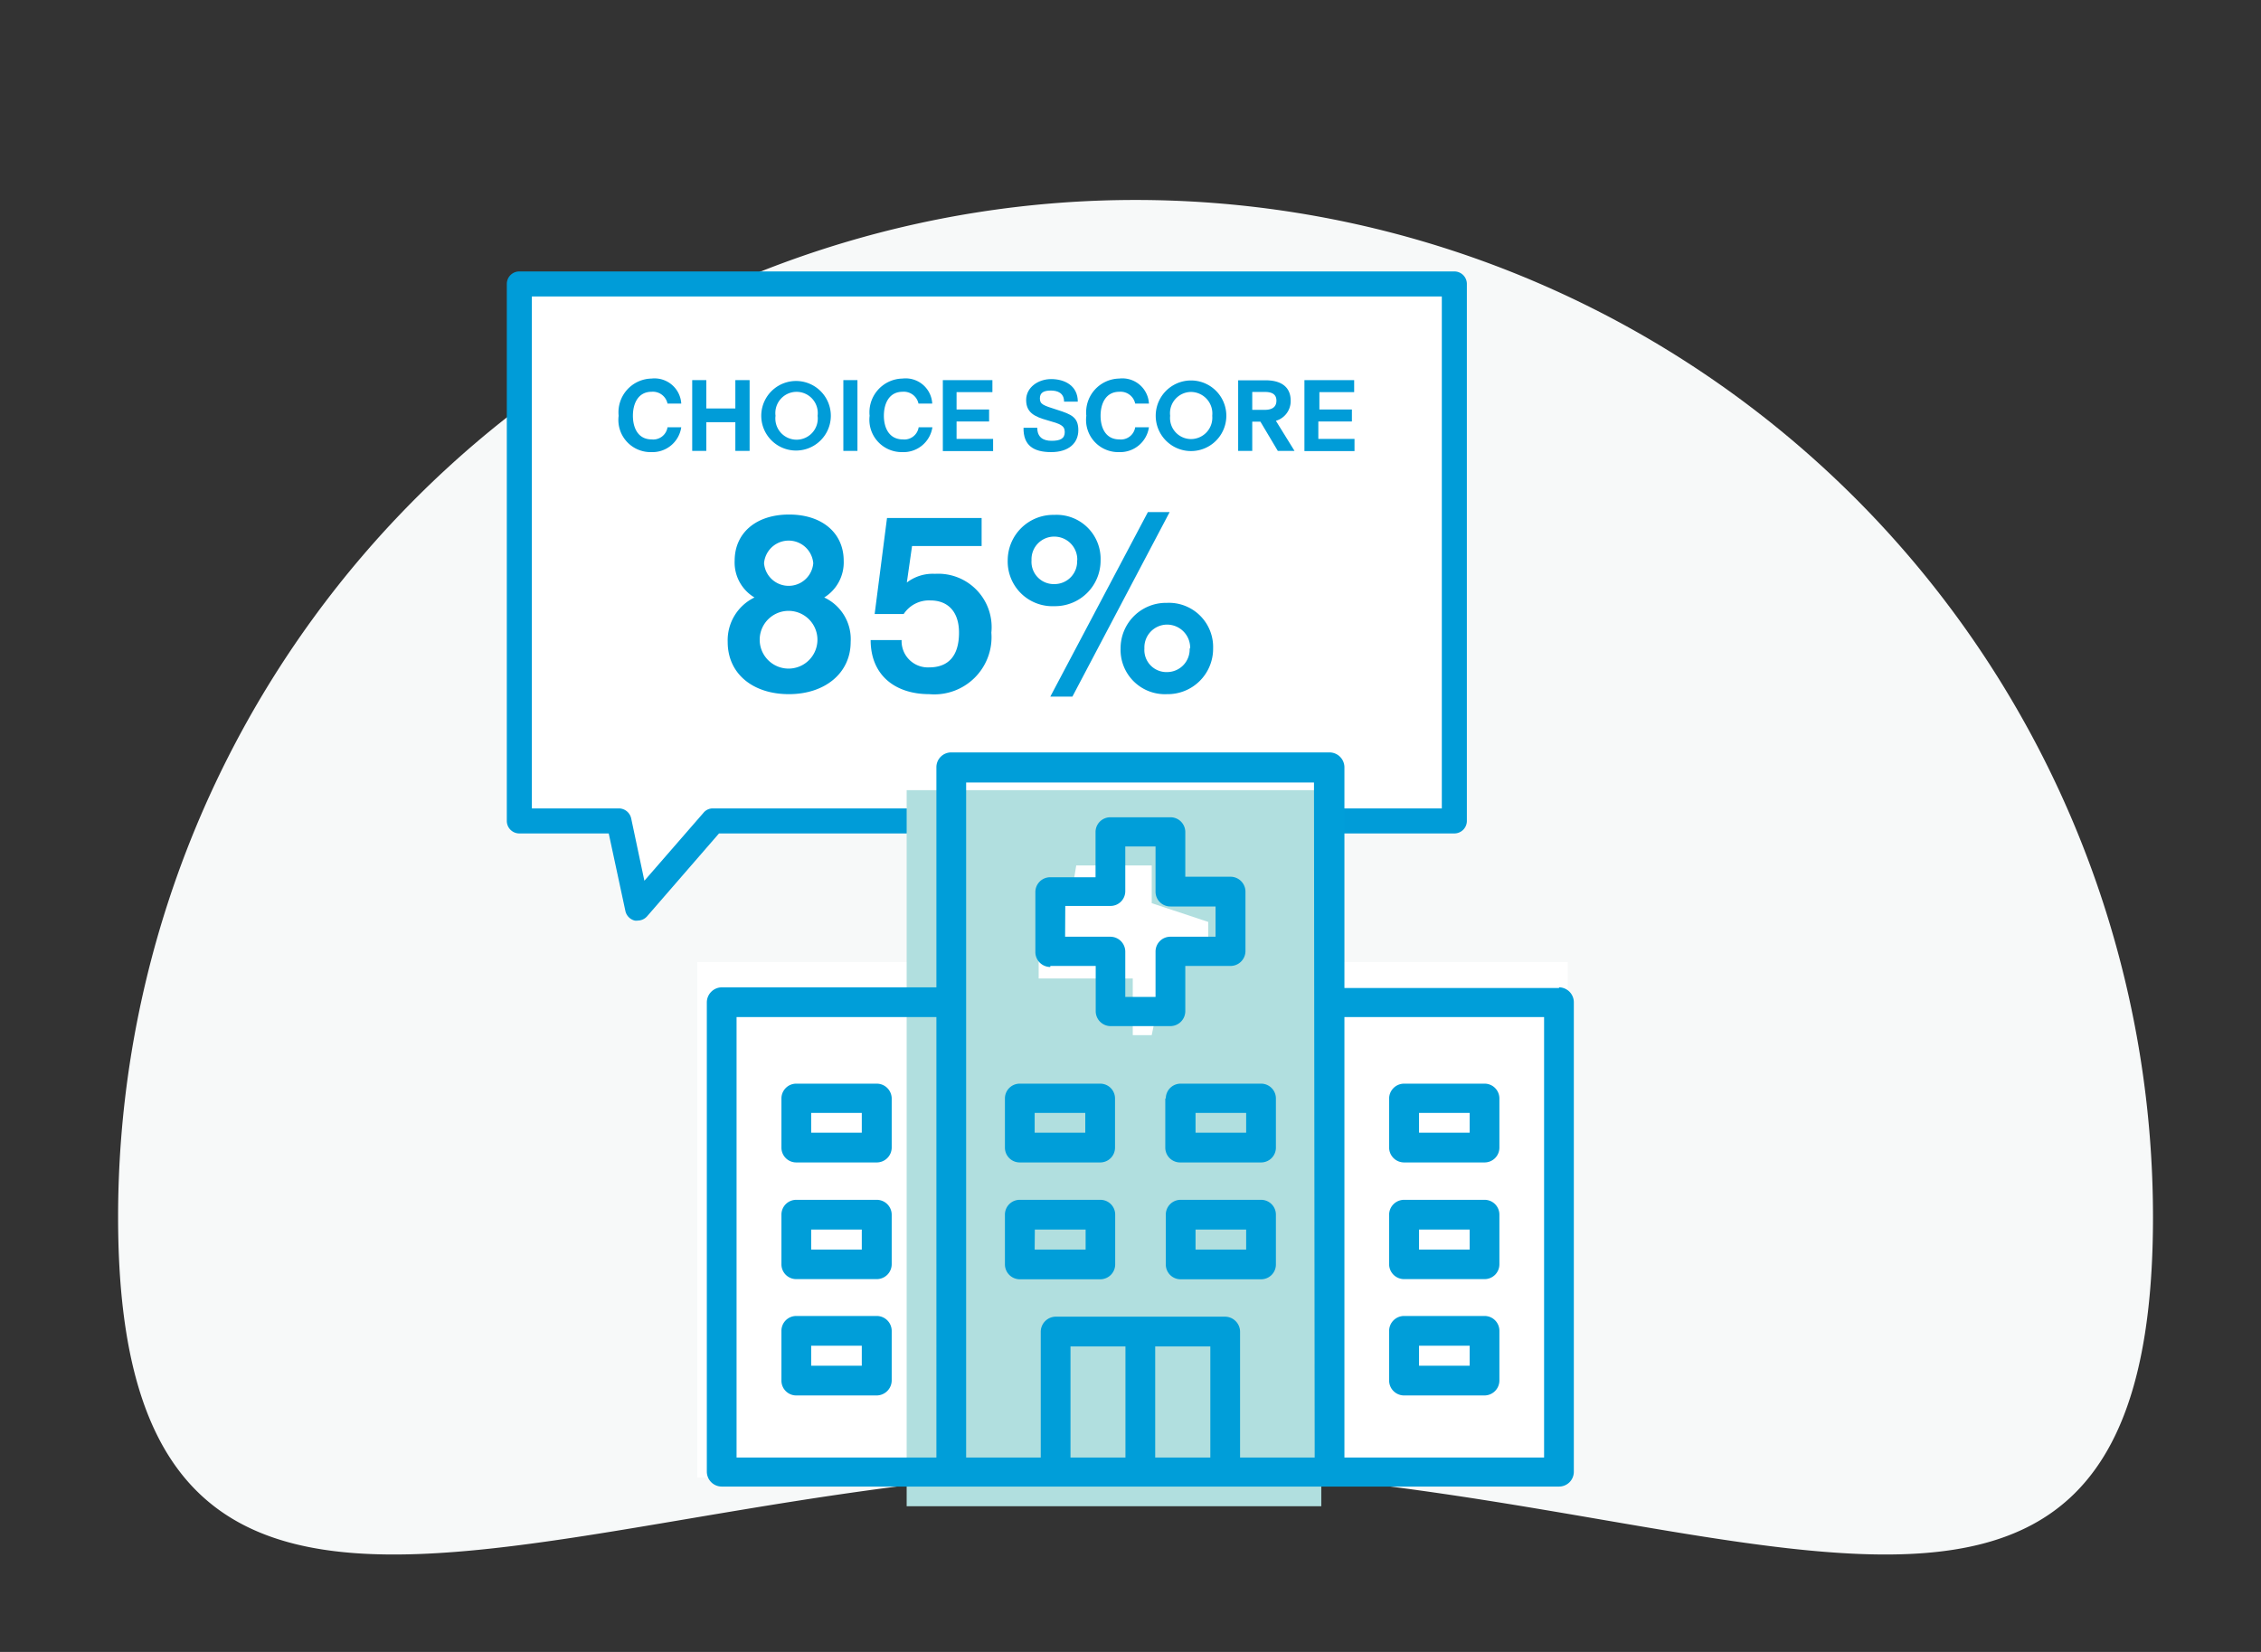
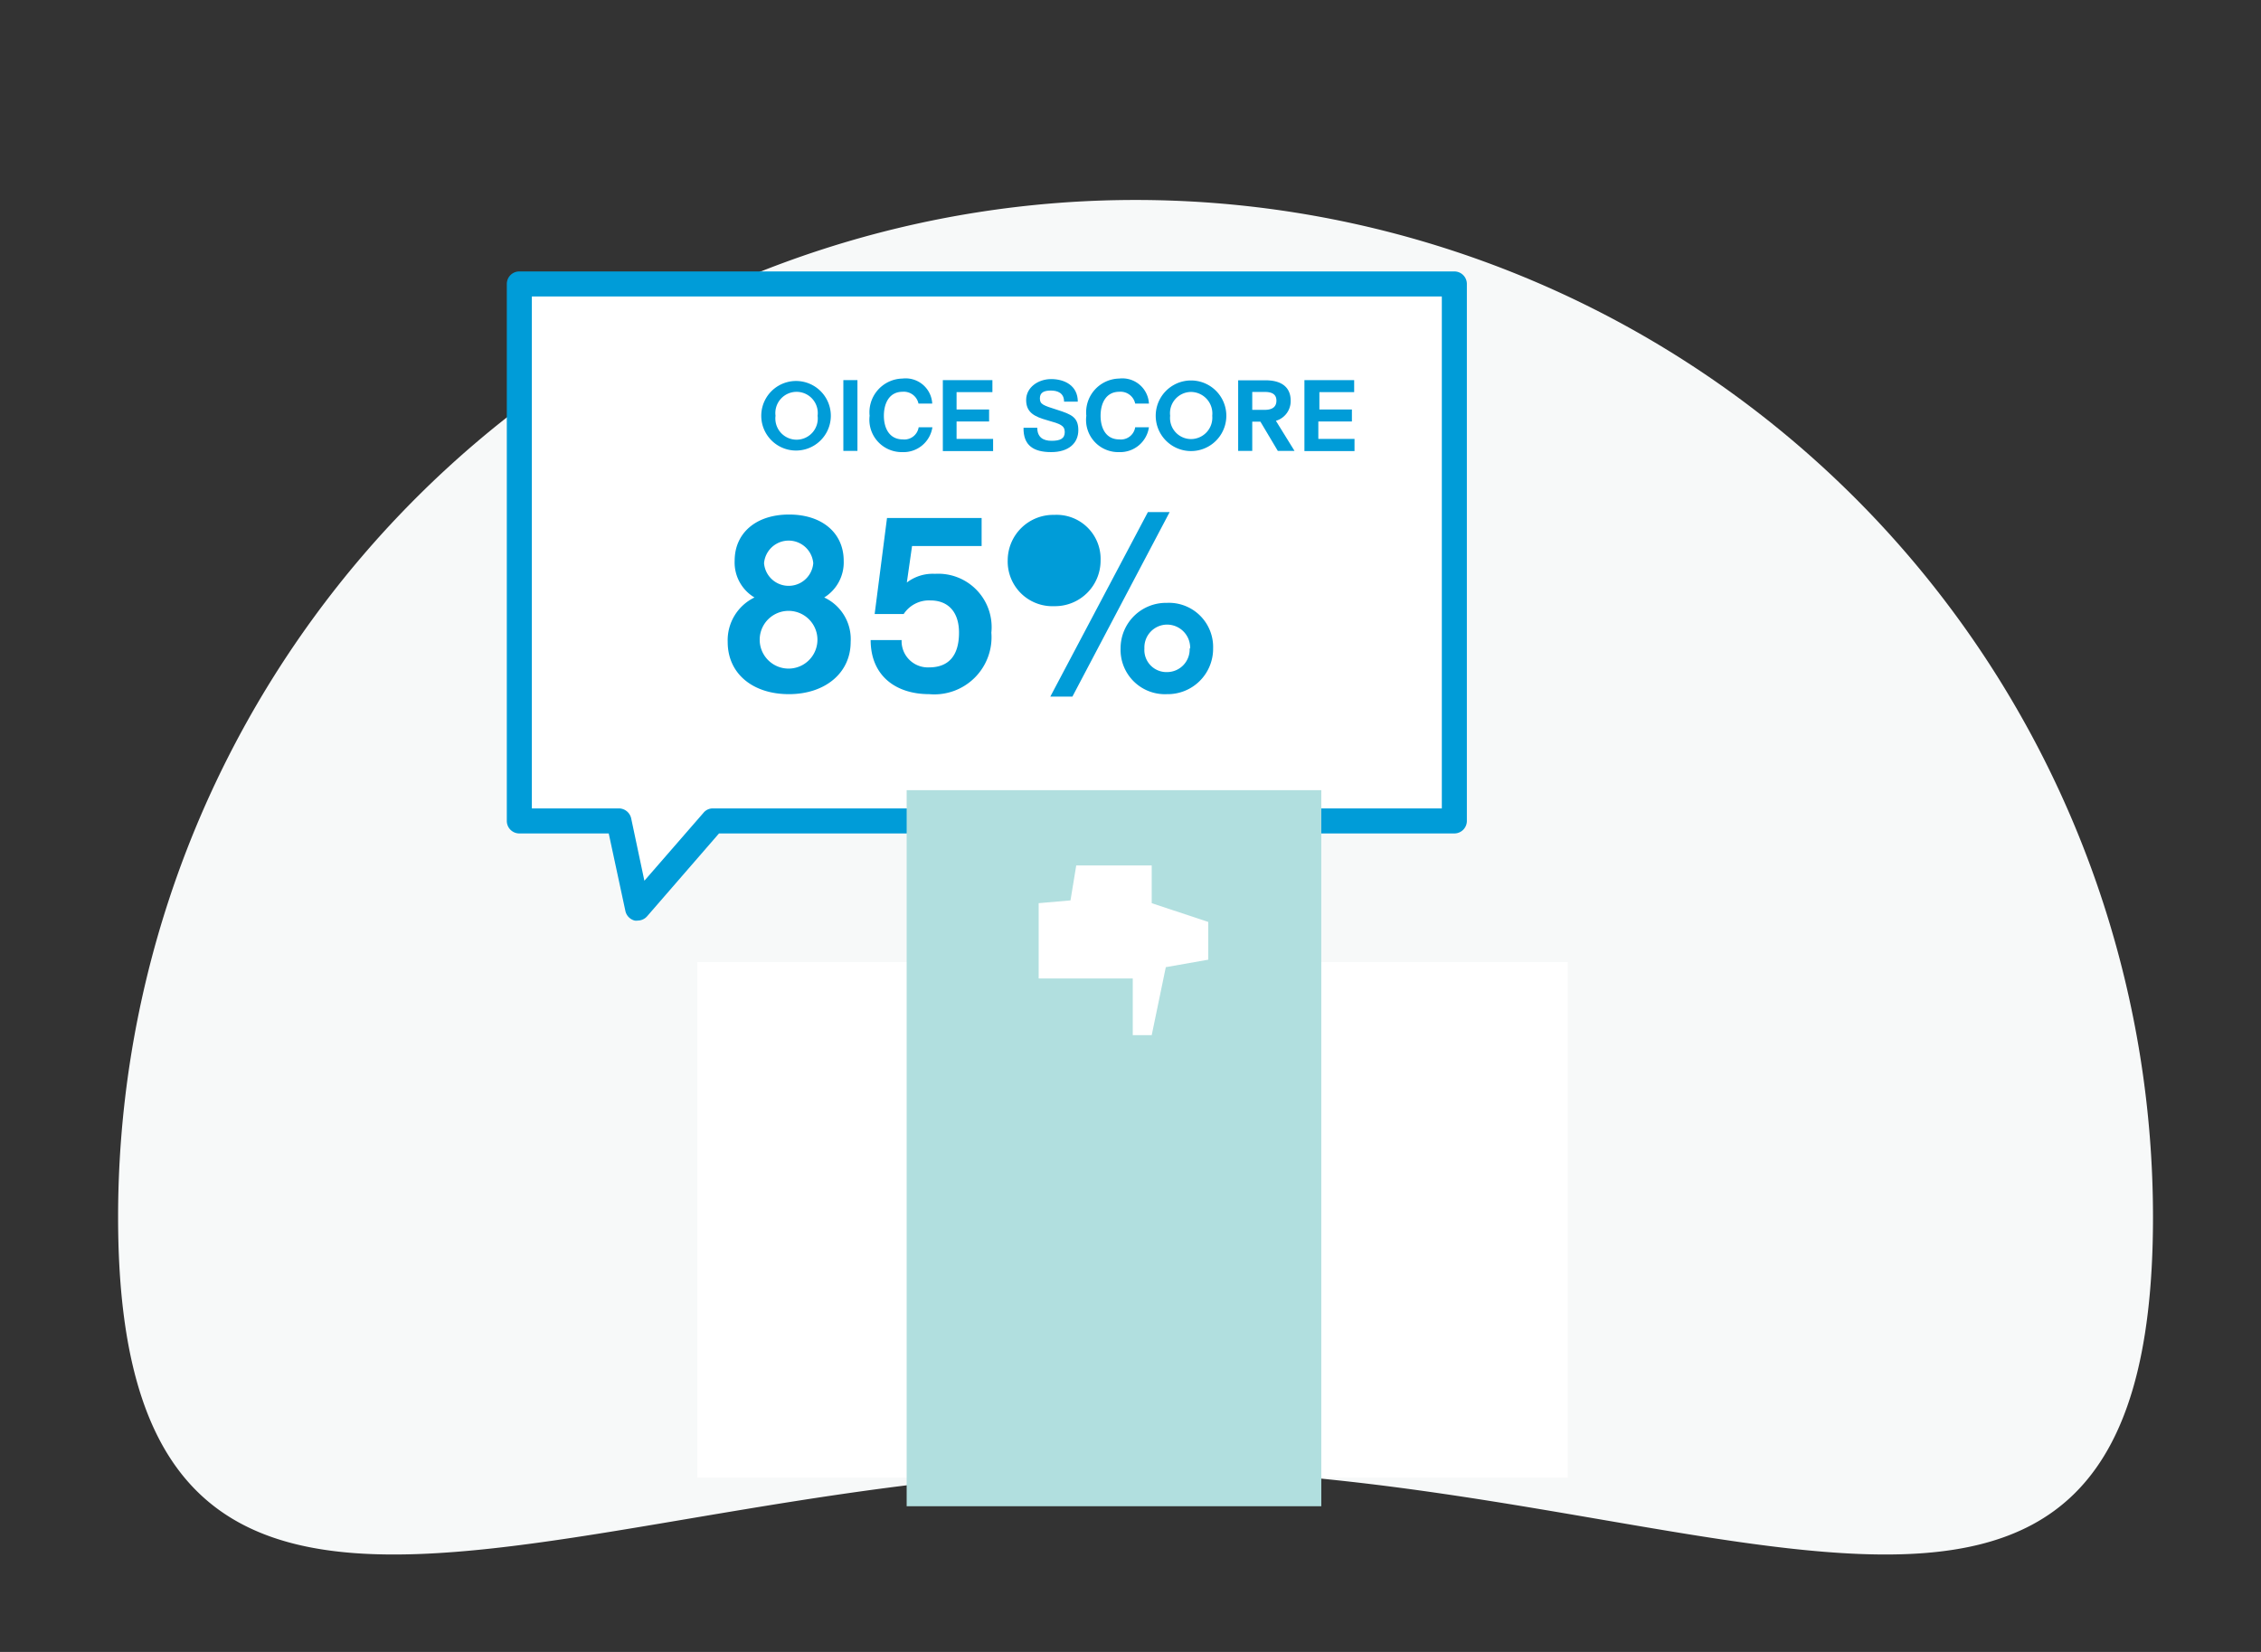
<svg xmlns="http://www.w3.org/2000/svg" id="Layer_1" data-name="Layer 1" viewBox="0 0 130 95">
  <rect x="0" y="0" width="130" height="95" fill="#333333" stroke="none" />
  <defs>
    <style>.cls-1{fill:none;}.cls-2{fill:#f7f9f9;}.cls-3{fill:#fff;}.cls-4{fill:#009cd8;}.cls-5{clip-path:url(#clip-path);}.cls-6{fill:#b1dfdf;}.cls-7{fill:#009ed9;}</style>
    <clipPath id="clip-path">
      <rect class="cls-1" x="40.64" y="43.27" width="49.85" height="43.35" />
    </clipPath>
  </defs>
  <path class="cls-2" d="M123.79,70c0,32.31-25.69,14.5-58,14.5s-59,17.81-59-14.5a58.5,58.5,0,0,1,117,0Z" />
  <polygon class="cls-3" points="29.86 16.33 83.62 16.33 83.62 47.21 41.01 47.21 36.67 52.22 35.6 47.21 29.86 47.21 29.86 16.33" />
  <path class="cls-4" d="M36.67,52.94a.57.57,0,0,1-.18,0,.73.73,0,0,1-.53-.54L35,47.93H29.86a.72.72,0,0,1-.72-.72V16.33a.72.72,0,0,1,.72-.72H83.62a.72.72,0,0,1,.72.72V47.21a.72.72,0,0,1-.72.72H41.34l-4.13,4.76A.72.72,0,0,1,36.67,52.94Zm-6.09-6.45h5a.73.73,0,0,1,.71.57l.76,3.59,3.4-3.91a.69.69,0,0,1,.54-.25H82.9V17.05H30.58Z" />
-   <path class="cls-4" d="M35.57,23.91a1.94,1.94,0,0,1,1.89-2.14,1.54,1.54,0,0,1,1.71,1.44h-.79a.86.86,0,0,0-.91-.68c-.79,0-1.08.69-1.08,1.38s.29,1.36,1.08,1.36a.83.83,0,0,0,.91-.7h.79A1.67,1.67,0,0,1,37.46,26,1.85,1.85,0,0,1,35.57,23.91Z" />
-   <path class="cls-4" d="M39.8,21.86h.81v1.63h1.67V21.86h.82v4.07h-.82V24.28H40.61v1.65H39.8Z" />
  <path class="cls-4" d="M43.77,23.91a2,2,0,1,1,4,0,2,2,0,1,1-4,0Zm3.24,0a1.22,1.22,0,1,0-2.42,0,1.22,1.22,0,1,0,2.42,0Z" />
  <path class="cls-4" d="M48.49,21.86h.81v4.07h-.81Z" />
  <path class="cls-4" d="M50,23.91a1.94,1.94,0,0,1,1.89-2.14,1.53,1.53,0,0,1,1.71,1.44h-.79a.86.86,0,0,0-.91-.68c-.79,0-1.08.69-1.08,1.38s.3,1.36,1.09,1.36a.83.83,0,0,0,.91-.7h.79A1.68,1.68,0,0,1,51.87,26,1.86,1.86,0,0,1,50,23.91Z" />
  <path class="cls-4" d="M54.21,21.86h2.85v.69H55v1h1.87v.69H55v1H57.1v.7H54.21Z" />
  <path class="cls-4" d="M58.85,24.6h.79c0,.54.33.75.82.75s.76-.12.76-.5-.25-.47-1-.68S59,23.72,59,23s.69-1.2,1.44-1.2,1.53.36,1.53,1.3h-.79c0-.5-.37-.64-.76-.64s-.63.11-.63.45.18.4,1,.66S62,24,62,24.74,61.45,26,60.44,26,58.83,25.62,58.85,24.6Z" />
  <path class="cls-4" d="M62.46,23.91a1.94,1.94,0,0,1,1.89-2.14,1.53,1.53,0,0,1,1.71,1.44h-.79a.86.86,0,0,0-.91-.68c-.79,0-1.08.69-1.08,1.38s.29,1.36,1.08,1.36a.83.83,0,0,0,.91-.7h.79A1.67,1.67,0,0,1,64.35,26,1.85,1.85,0,0,1,62.46,23.91Z" />
  <path class="cls-4" d="M66.45,23.91a2,2,0,1,1,4.06,0,2,2,0,1,1-4.06,0Zm3.25,0a1.24,1.24,0,0,0-1.22-1.37,1.22,1.22,0,0,0-1.2,1.37,1.21,1.21,0,0,0,1.2,1.34A1.23,1.23,0,0,0,69.7,23.91Z" />
  <path class="cls-4" d="M73.47,25.93l-1-1.68H72v1.68h-.81V21.87h1.57c1,0,1.45.46,1.45,1.17a1.18,1.18,0,0,1-.85,1.16l1.07,1.73ZM72,23.57h.72c.43,0,.67-.17.67-.53s-.25-.5-.66-.5H72Z" />
  <path class="cls-4" d="M75,21.86h2.86v.69h-2v1h1.87v.69H75.8v1h2.08v.7H75Z" />
  <path class="cls-4" d="M41.84,36.92a2.73,2.73,0,0,1,1.54-2.56,2.34,2.34,0,0,1-1.14-2.11c0-1.59,1.22-2.66,3.13-2.66s3.14,1.07,3.14,2.66a2.37,2.37,0,0,1-1.12,2.11,2.64,2.64,0,0,1,1.52,2.56c0,1.79-1.48,3-3.55,3S41.84,38.75,41.84,36.92ZM47,36.79a1.66,1.66,0,1,0-3.32,0,1.66,1.66,0,1,0,3.32,0Zm-.24-4.4a1.42,1.42,0,0,0-2.83,0,1.42,1.42,0,0,0,2.83,0Z" />
  <path class="cls-4" d="M50.06,36.81h1.78a1.51,1.51,0,0,0,1.58,1.57c1.11,0,1.72-.66,1.72-2,0-1.14-.58-1.85-1.65-1.85a1.74,1.74,0,0,0-1.53.78H50.29L51,29.79h5.44V31.4h-4l-.3,2.1A2.45,2.45,0,0,1,53.76,33,3.07,3.07,0,0,1,57,36.38a3.29,3.29,0,0,1-3.57,3.54C51.49,39.92,50.06,38.85,50.06,36.81Z" />
-   <path class="cls-4" d="M57.94,32.22a2.62,2.62,0,0,1,2.68-2.61,2.53,2.53,0,0,1,2.66,2.61,2.62,2.62,0,0,1-2.66,2.64A2.57,2.57,0,0,1,57.94,32.22Zm4,0a1.32,1.32,0,0,0-1.31-1.36,1.3,1.3,0,0,0-1.32,1.36,1.28,1.28,0,0,0,1.32,1.37A1.3,1.3,0,0,0,61.93,32.22ZM66,29.45h1.25L61.66,40.06H60.39Zm-1.57,7.84a2.61,2.61,0,0,1,2.66-2.62,2.54,2.54,0,0,1,2.66,2.62,2.61,2.61,0,0,1-2.66,2.63A2.55,2.55,0,0,1,64.43,37.29Zm4,0a1.33,1.33,0,0,0-1.31-1.37,1.31,1.31,0,0,0-1.32,1.37,1.27,1.27,0,0,0,1.32,1.36A1.3,1.3,0,0,0,68.4,37.29Z" />
+   <path class="cls-4" d="M57.94,32.22a2.62,2.62,0,0,1,2.68-2.61,2.53,2.53,0,0,1,2.66,2.61,2.62,2.62,0,0,1-2.66,2.64A2.57,2.57,0,0,1,57.94,32.22Zm4,0A1.3,1.3,0,0,0,61.93,32.22ZM66,29.45h1.25L61.66,40.06H60.39Zm-1.57,7.84a2.61,2.61,0,0,1,2.66-2.62,2.54,2.54,0,0,1,2.66,2.62,2.61,2.61,0,0,1-2.66,2.63A2.55,2.55,0,0,1,64.43,37.29Zm4,0a1.33,1.33,0,0,0-1.31-1.37,1.31,1.31,0,0,0-1.32,1.37,1.27,1.27,0,0,0,1.32,1.36A1.3,1.3,0,0,0,68.4,37.29Z" />
  <path class="cls-1" d="M123.69,71.47c0,32.31-25.69,14.5-58,14.5s-59,17.81-59-14.5a58.5,58.5,0,0,1,117,0Z" />
  <rect class="cls-3" x="40.09" y="55.33" width="50.05" height="29.65" />
  <g class="cls-5">
    <rect class="cls-6" x="52.13" y="45.44" width="23.84" height="41.18" />
    <polygon class="cls-3" points="61.88 49.77 66.22 49.77 66.22 51.94 69.47 53.02 69.47 55.19 67.03 55.62 66.22 59.53 65.13 59.53 65.13 56.27 59.72 56.27 59.72 51.94 61.55 51.78 61.88 49.77" />
    <g class="cls-5">
-       <path class="cls-7" d="M71.65,71.86H68.74V70.71h2.91ZM72.5,69H67.88a.85.85,0,0,0-.85.86v2.85a.85.85,0,0,0,.85.86H72.5a.85.85,0,0,0,.86-.86V69.86A.85.85,0,0,0,72.5,69m-13,1.71h2.92v1.15H59.49Zm-.85,2.86h4.62a.86.86,0,0,0,.85-.86V69.86a.85.85,0,0,0-.85-.86H58.64a.85.85,0,0,0-.86.86v2.85a.86.86,0,0,0,.86.86M68.74,64h2.91v1.14H68.74ZM67,63.17V66a.85.85,0,0,0,.85.85H72.5a.85.85,0,0,0,.86-.85V63.17a.85.85,0,0,0-.86-.85H67.88a.85.85,0,0,0-.85.85M81.59,77.39H84.5v1.15H81.59Zm-.86,2.86h4.62a.86.86,0,0,0,.86-.86V76.54a.85.85,0,0,0-.86-.86H80.73a.86.86,0,0,0-.86.86v2.85a.86.86,0,0,0,.86.86m.86-9.54H84.5v1.15H81.59Zm-.86,2.85h4.62a.85.85,0,0,0,.86-.85V69.86a.85.85,0,0,0-.86-.86H80.73a.86.86,0,0,0-.86.86v2.85a.86.86,0,0,0,.86.85M81.59,64H84.5v1.14H81.59Zm-.86,2.85h4.62a.85.85,0,0,0,.86-.85V63.17a.85.85,0,0,0-.86-.85H80.73a.86.86,0,0,0-.86.85V66a.86.86,0,0,0,.86.85M46.64,77.39h2.91v1.15H46.64Zm-.85,2.86h4.62a.87.87,0,0,0,.86-.86V76.54a.86.86,0,0,0-.86-.86H45.79a.85.85,0,0,0-.86.86v2.85a.85.85,0,0,0,.86.86m.85-9.54h2.91v1.15H46.64Zm-.85,2.85h4.62a.86.86,0,0,0,.86-.85V69.86a.86.86,0,0,0-.86-.86H45.79a.85.85,0,0,0-.86.86v2.85a.85.85,0,0,0,.86.85M46.64,64h2.91v1.14H46.64Zm-.85,2.85h4.62a.86.86,0,0,0,.86-.85V63.17a.86.86,0,0,0-.86-.85H45.79a.85.85,0,0,0-.86.85V66a.85.85,0,0,0,.86.85M59.49,64H62.4v1.14H59.49Zm-.85,2.85h4.62a.85.85,0,0,0,.85-.85V63.17a.85.85,0,0,0-.85-.85H58.64a.85.85,0,0,0-.86.85V66a.85.85,0,0,0,.86.85m2.61-14.75h2.59a.85.85,0,0,0,.86-.86V48.68h1.74v2.59a.85.85,0,0,0,.86.86h2.59v1.74H67.3a.85.85,0,0,0-.86.86v2.6H64.7v-2.6a.86.86,0,0,0-.86-.86h-2.6Zm-.86,3.45H63v2.6a.86.86,0,0,0,.85.86H67.3a.86.86,0,0,0,.85-.86v-2.6h2.6a.86.86,0,0,0,.86-.85V51.27a.86.86,0,0,0-.86-.85h-2.6v-2.6A.85.85,0,0,0,67.3,47H63.84a.85.85,0,0,0-.85.85v2.6h-2.6a.85.85,0,0,0-.86.85v3.46a.86.86,0,0,0,.86.85M88.78,83.82H77.3V58.49H88.78Zm-13.19,0H71.3V76.58a.87.87,0,0,0-.86-.86H60.7a.87.87,0,0,0-.86.86v7.24H55.55V45h20Zm-6,0H66.42V77.43h3.17Zm-4.88,0H61.55V77.43h3.16Zm-10.87,0H42.35V58.49H53.84Zm35.8-27H77.3V44.13a.86.86,0,0,0-.86-.86H54.7a.85.85,0,0,0-.86.86V56.78H41.5a.87.87,0,0,0-.86.86v27a.86.86,0,0,0,.86.85H89.64a.85.85,0,0,0,.85-.85v-27a.86.86,0,0,0-.85-.86Z" />
-     </g>
+       </g>
  </g>
</svg>